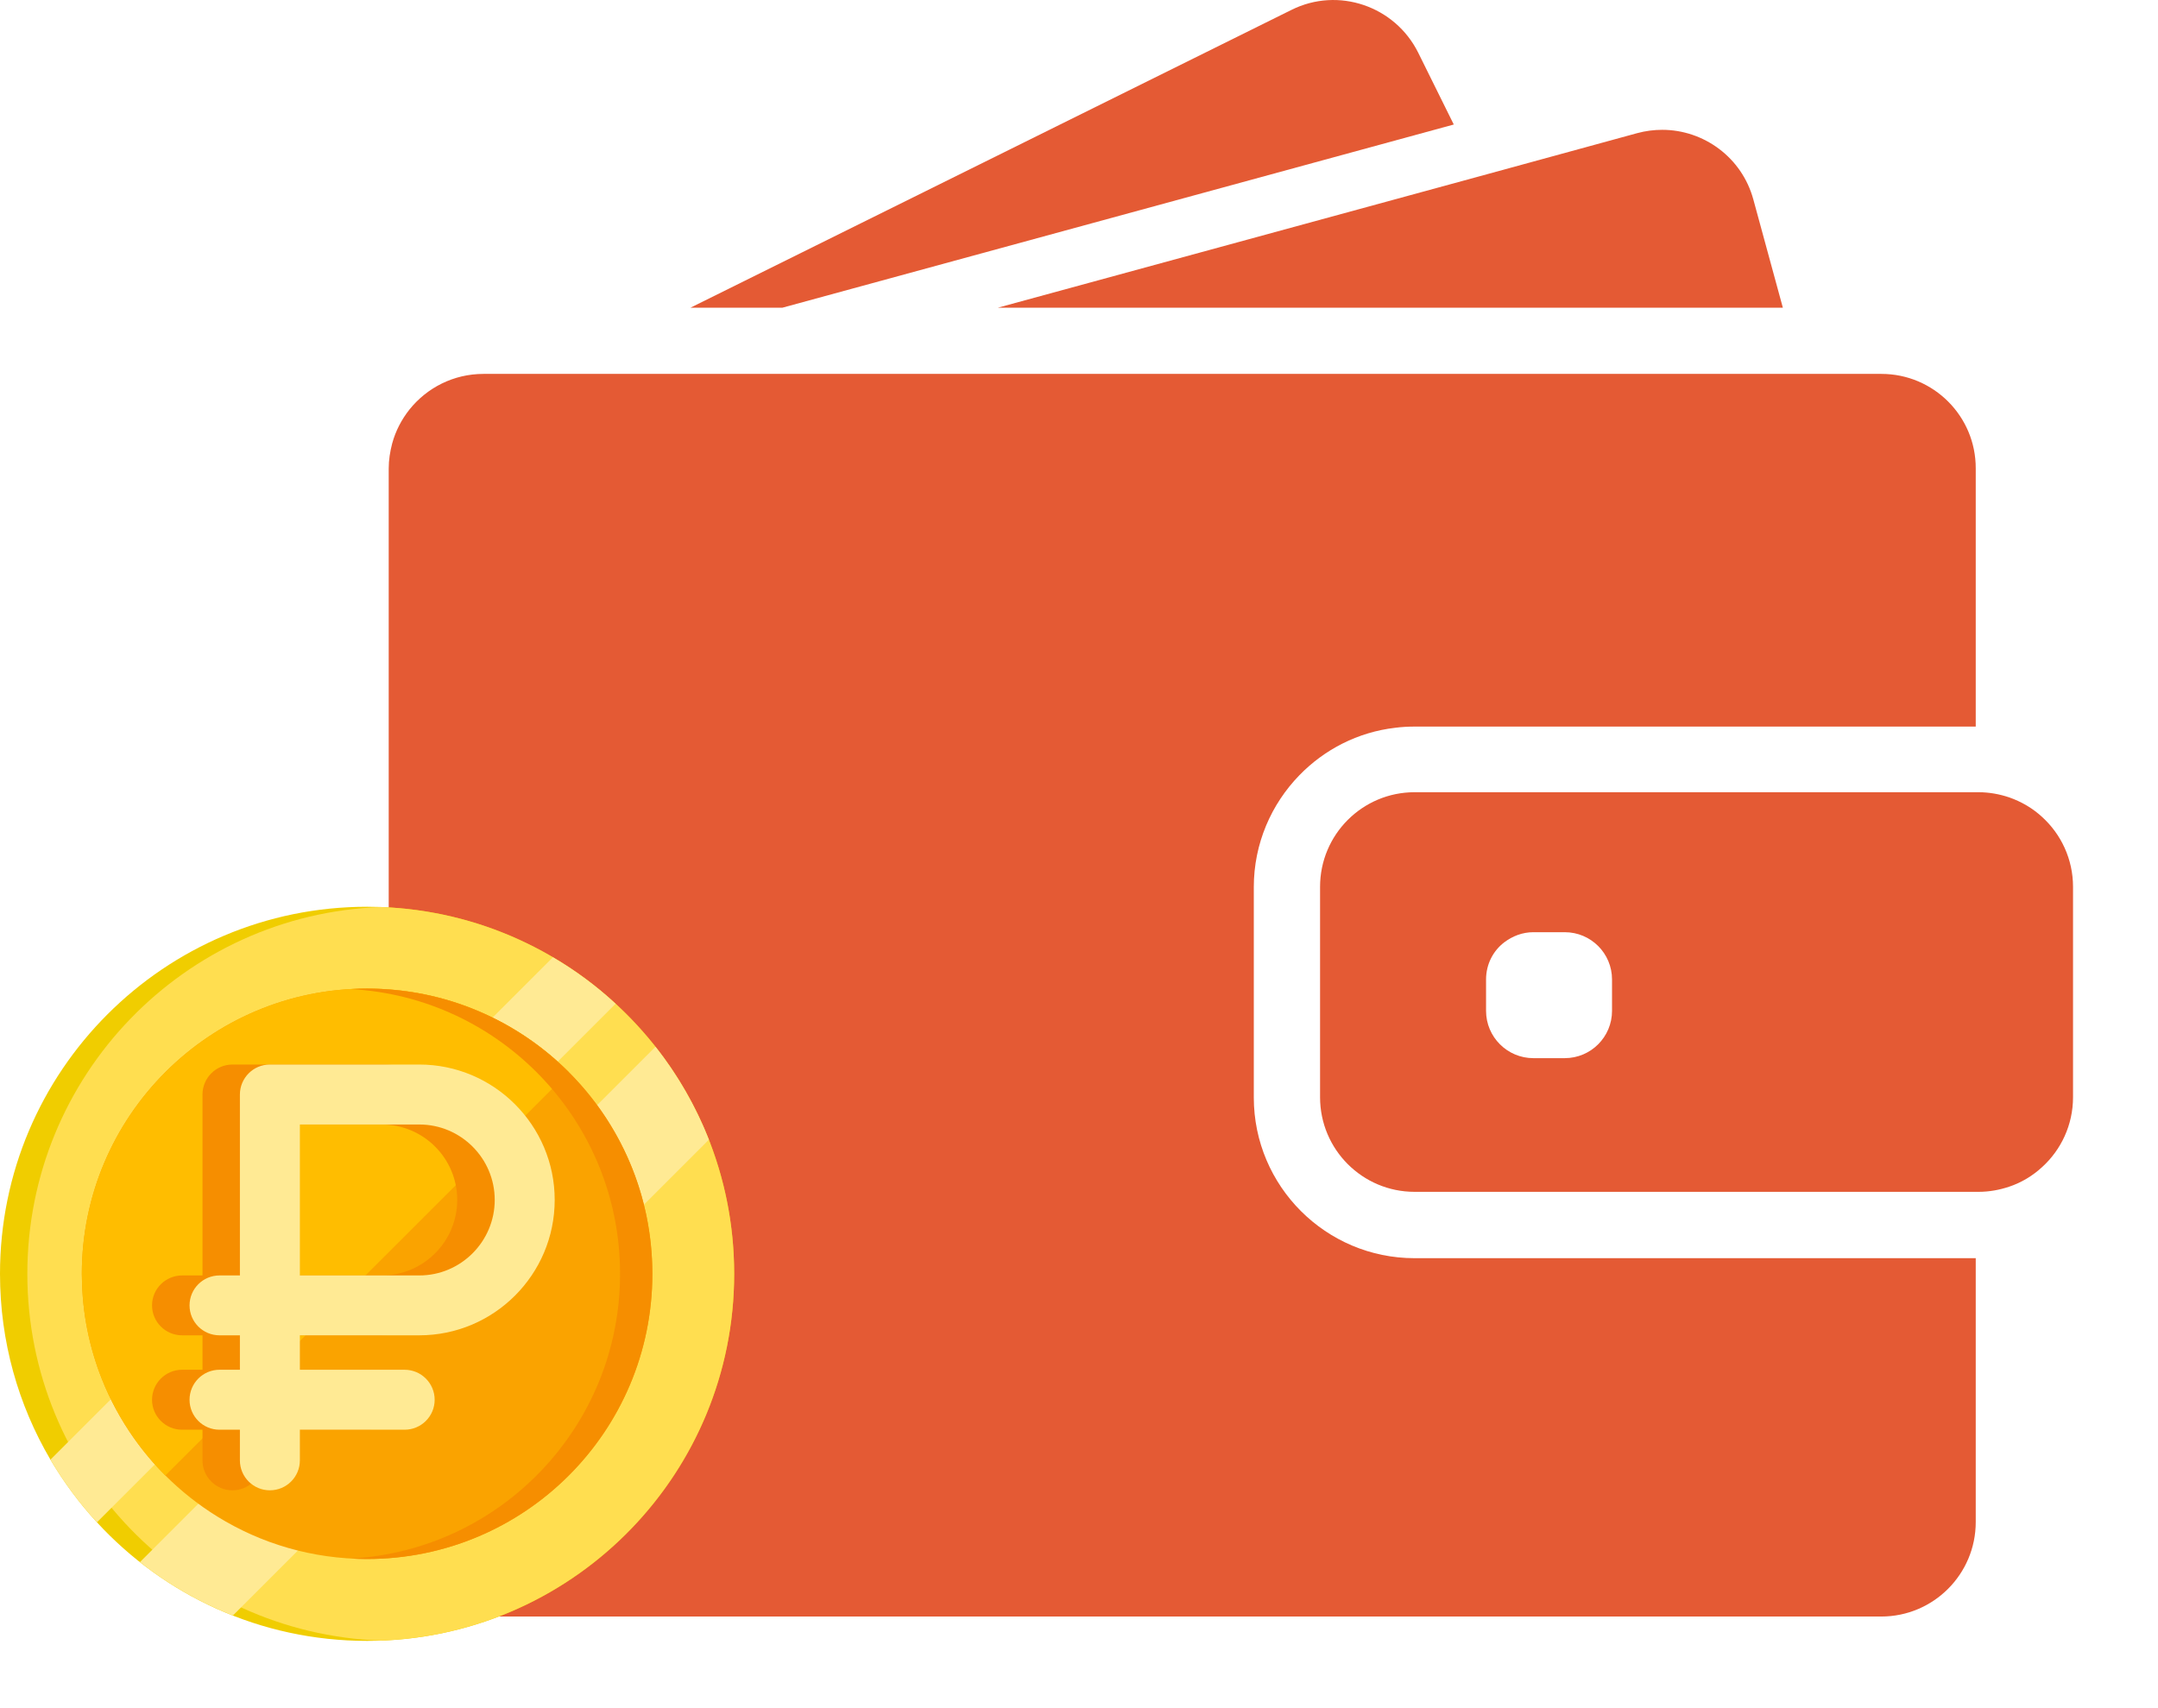
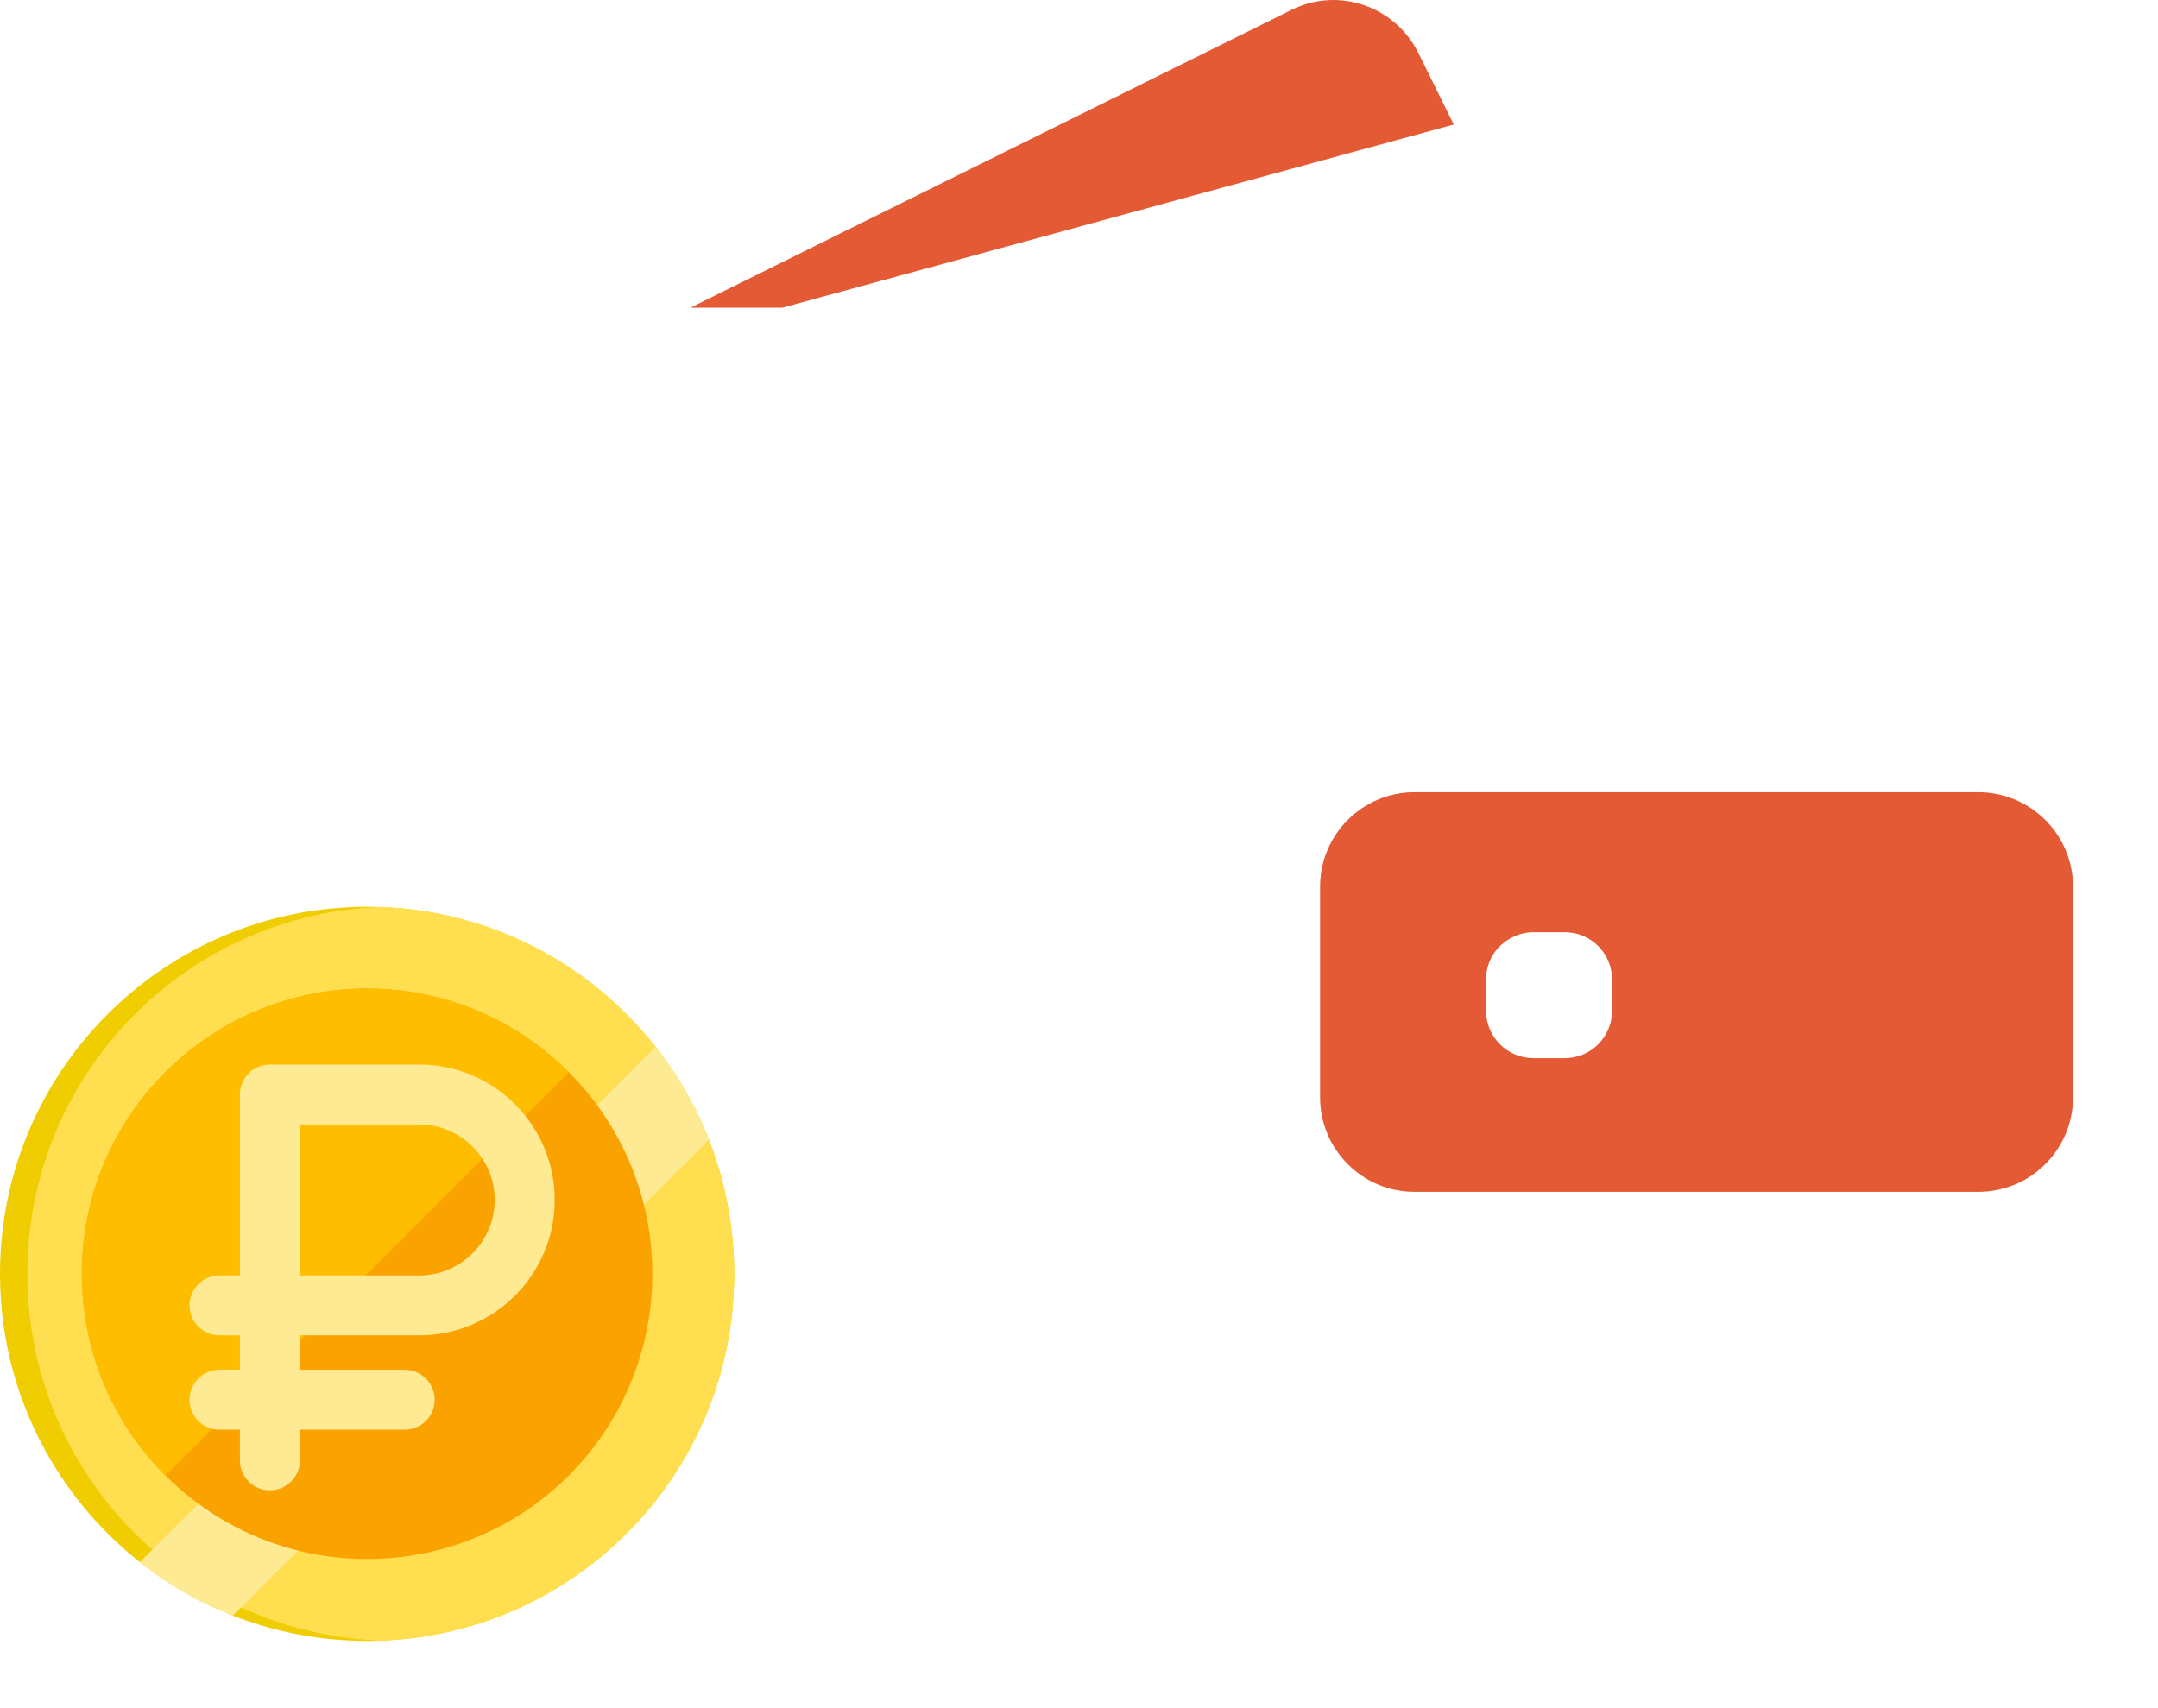
<svg xmlns="http://www.w3.org/2000/svg" width="24" height="19" viewBox="0 0 24 19" fill="none">
  <path d="M8.7 3.423L16.168 1.385L15.772 0.585C15.513 0.066 14.882 -0.149 14.363 0.11L7.678 3.423H8.7Z" fill="#E45A34" />
-   <path d="M18.486 1.444C18.393 1.444 18.301 1.456 18.208 1.481L16.454 1.961L11.096 3.423H17.177H19.828L19.5 2.22C19.373 1.751 18.948 1.444 18.486 1.444Z" fill="#E45A34" />
-   <path d="M20.924 4.159H20.684H20.358H20.032H17.543H8.399H7.2H6.191H6.003H5.377C5.044 4.159 4.748 4.313 4.554 4.555C4.466 4.666 4.399 4.794 4.361 4.935C4.338 5.024 4.323 5.116 4.323 5.211V5.337V6.536V16.93C4.323 17.51 4.794 17.981 5.375 17.981H20.922C21.502 17.981 21.973 17.51 21.973 16.93V13.995H15.732C14.746 13.995 13.944 13.194 13.944 12.207V11.244V10.918V10.592V9.868C13.944 9.384 14.138 8.945 14.451 8.623C14.729 8.337 15.101 8.143 15.518 8.095C15.587 8.086 15.659 8.082 15.73 8.082H21.098H21.424H21.75H21.973V5.211C21.975 4.63 21.504 4.159 20.924 4.159Z" fill="#E45A34" />
  <path d="M22.712 9.088C22.607 8.991 22.482 8.917 22.344 8.869C22.236 8.833 22.123 8.812 22.003 8.812H21.976H21.954H21.628H20.453H15.732C15.152 8.812 14.681 9.283 14.681 9.864V10.388V10.714V11.04V12.205C14.681 12.786 15.152 13.257 15.732 13.257H21.976H22.003C22.123 13.257 22.236 13.236 22.344 13.2C22.482 13.154 22.607 13.078 22.712 12.981C22.922 12.79 23.055 12.512 23.055 12.205V9.864C23.055 9.557 22.922 9.279 22.712 9.088ZM17.928 11.244C17.928 11.534 17.693 11.77 17.402 11.77H17.053C16.763 11.77 16.527 11.534 16.527 11.244V10.895C16.527 10.726 16.605 10.577 16.729 10.482C16.82 10.413 16.931 10.369 17.053 10.369H17.142H17.402C17.693 10.369 17.928 10.604 17.928 10.895V11.244Z" fill="#E45A34" />
  <g clip-path="url(#clip0)">
    <path d="M8.165 14.169C8.165 16.424 6.337 18.252 4.083 18.252C2.894 18.252 1.824 17.744 1.078 16.933C0.882 16.72 0.709 16.486 0.561 16.236C0.204 15.629 0 14.923 0 14.169C0 11.914 1.828 10.086 4.083 10.086C4.837 10.086 5.543 10.291 6.149 10.648C6.4 10.795 6.634 10.968 6.846 11.165C7.657 11.91 8.165 12.98 8.165 14.169Z" fill="#F0CD00" />
    <path d="M8.165 14.169C8.165 16.373 6.419 18.169 4.235 18.249C2.05 18.169 0.304 16.373 0.304 14.169C0.304 11.965 2.05 10.169 4.235 10.089C6.419 10.169 8.165 11.965 8.165 14.169Z" fill="#FFDE50" />
-     <path d="M6.846 11.165L1.078 16.933C0.882 16.72 0.708 16.486 0.561 16.236L6.149 10.648C6.4 10.795 6.634 10.968 6.846 11.165Z" fill="#FFEA94" />
    <path d="M7.884 12.677L2.59 17.97C2.215 17.823 1.867 17.622 1.556 17.376L7.29 11.643C7.535 11.954 7.736 12.302 7.884 12.677Z" fill="#FFEA94" />
    <path d="M7.255 14.169C7.255 15.921 5.835 17.341 4.083 17.341C3.472 17.341 2.902 17.169 2.419 16.87C2.208 16.74 2.014 16.586 1.839 16.412C1.711 16.284 1.594 16.145 1.489 15.996C1.345 15.792 1.224 15.57 1.131 15.334C0.993 14.984 0.915 14.605 0.911 14.208C0.91 14.195 0.91 14.182 0.91 14.169C0.91 12.417 2.33 10.996 4.083 10.996C4.096 10.996 4.109 10.996 4.122 10.997C4.519 11.002 4.898 11.079 5.247 11.217C5.483 11.31 5.706 11.431 5.91 11.575C6.059 11.68 6.198 11.797 6.326 11.926C6.5 12.1 6.654 12.294 6.784 12.505C7.083 12.989 7.255 13.559 7.255 14.169Z" fill="#FAA300" />
    <path d="M6.326 11.926L1.839 16.412C1.711 16.284 1.594 16.145 1.489 15.996C1.345 15.792 1.224 15.57 1.131 15.334C0.993 14.984 0.915 14.605 0.911 14.208C0.91 14.195 0.91 14.182 0.91 14.169C0.91 12.417 2.33 10.996 4.083 10.996C4.096 10.996 4.109 10.996 4.122 10.997C4.519 11.002 4.898 11.079 5.247 11.217C5.483 11.31 5.706 11.431 5.91 11.575C6.059 11.68 6.198 11.797 6.326 11.926Z" fill="#FFBD00" />
-     <path d="M7.255 14.169C7.255 15.921 5.835 17.341 4.083 17.341C4.022 17.341 3.963 17.34 3.903 17.336C5.572 17.244 6.896 15.861 6.896 14.169C6.896 12.477 5.572 11.094 3.903 11.002C3.963 10.998 4.022 10.996 4.083 10.996C5.835 10.996 7.255 12.417 7.255 14.169Z" fill="#F68E00" />
-     <path d="M4.246 14.853C5.076 14.853 5.752 14.178 5.752 13.347C5.752 12.517 5.076 11.841 4.246 11.841H2.585C2.401 11.841 2.252 11.991 2.252 12.175V14.187H2.025C1.841 14.187 1.691 14.336 1.691 14.52C1.691 14.704 1.841 14.853 2.025 14.853H2.252V15.236H2.025C1.841 15.236 1.691 15.386 1.691 15.57C1.691 15.754 1.841 15.903 2.025 15.903H2.252V16.244C2.252 16.428 2.401 16.577 2.585 16.577C2.769 16.577 2.918 16.428 2.918 16.244V15.903H4.084C4.268 15.903 4.417 15.754 4.417 15.57C4.417 15.386 4.268 15.236 4.084 15.236H2.918V14.853H4.246ZM2.918 12.508H4.246C4.709 12.508 5.085 12.884 5.085 13.347C5.085 13.81 4.709 14.187 4.246 14.187H2.918V12.508Z" fill="#F68E00" />
    <path d="M4.663 14.853C5.493 14.853 6.169 14.178 6.169 13.347C6.169 12.517 5.493 11.841 4.663 11.841H3.001C2.817 11.841 2.668 11.991 2.668 12.175V14.187H2.441C2.257 14.187 2.108 14.336 2.108 14.52C2.108 14.704 2.257 14.853 2.441 14.853H2.668V15.236H2.441C2.257 15.236 2.108 15.386 2.108 15.57C2.108 15.754 2.257 15.903 2.441 15.903H2.668V16.244C2.668 16.428 2.817 16.577 3.001 16.577C3.186 16.577 3.335 16.428 3.335 16.244V15.903H4.5C4.684 15.903 4.834 15.754 4.834 15.57C4.834 15.386 4.684 15.236 4.5 15.236H3.335V14.853H4.663ZM3.335 12.508H4.663C5.125 12.508 5.502 12.884 5.502 13.347C5.502 13.81 5.125 14.187 4.663 14.187H3.335V12.508Z" fill="#FFEA94" />
  </g>
  <defs>
    <clipPath id="clip0">
      <rect width="8.165" height="8.165" fill="white" transform="translate(0 10.086)" />
    </clipPath>
  </defs>
</svg>